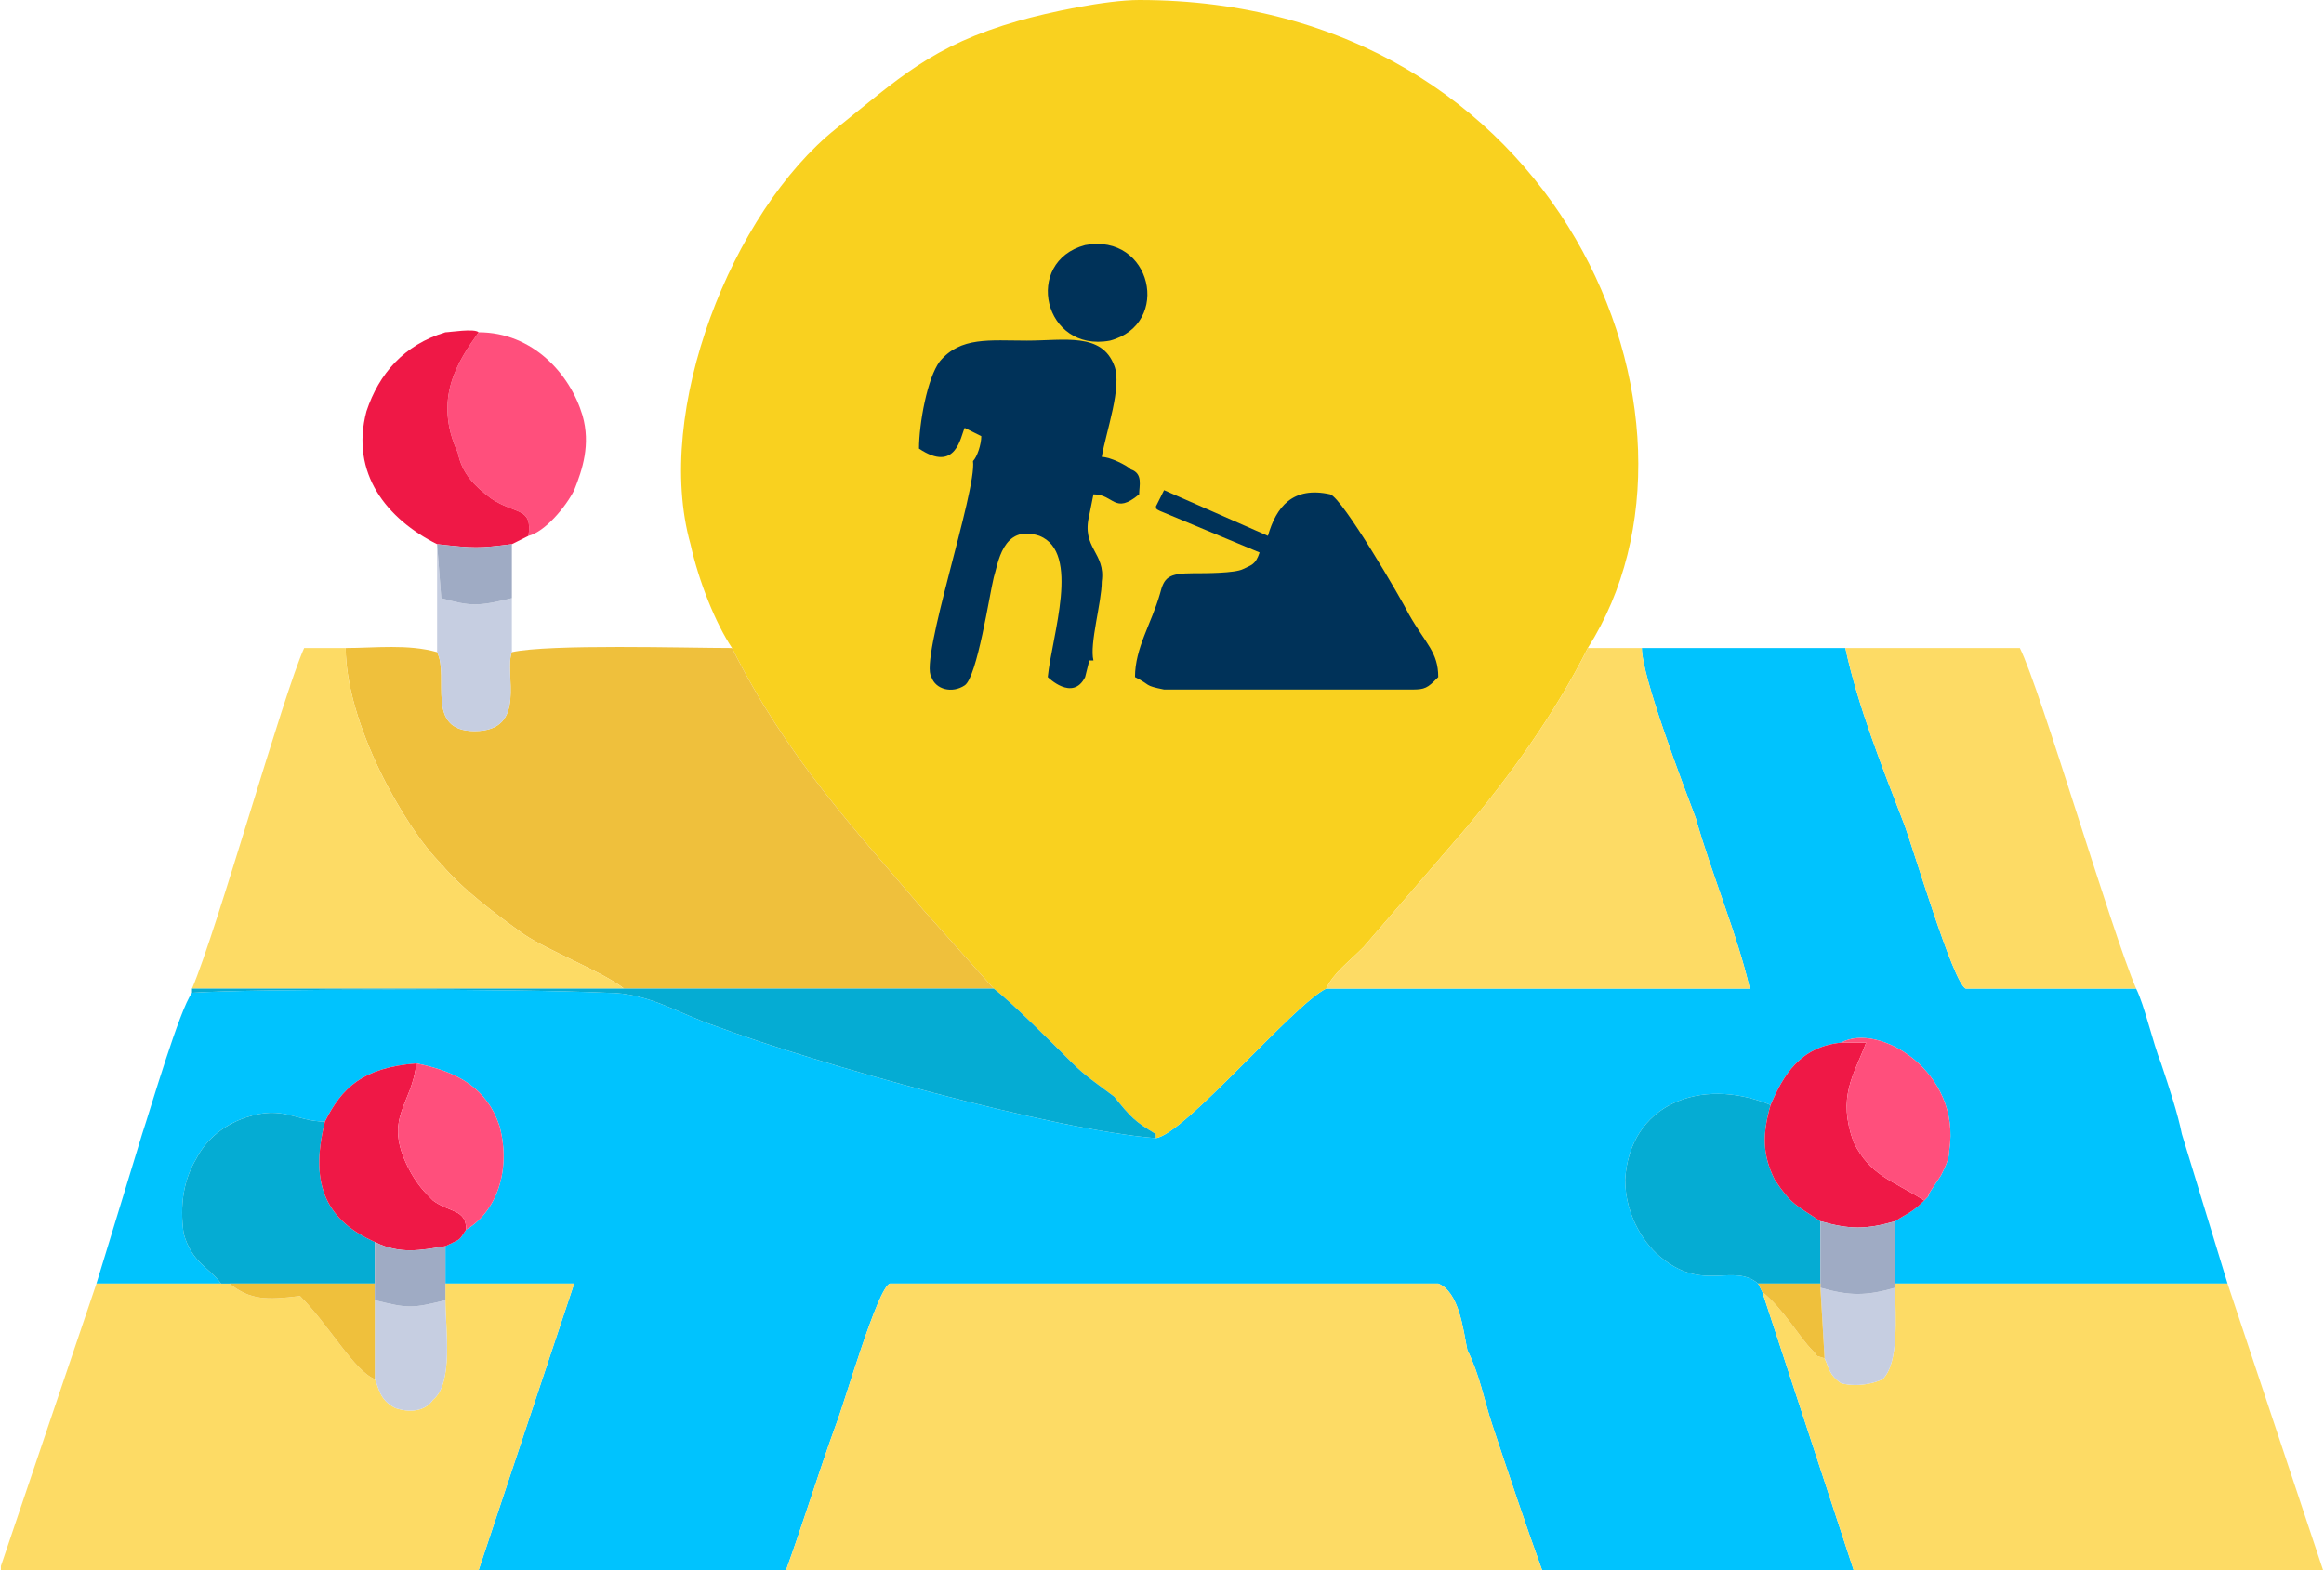
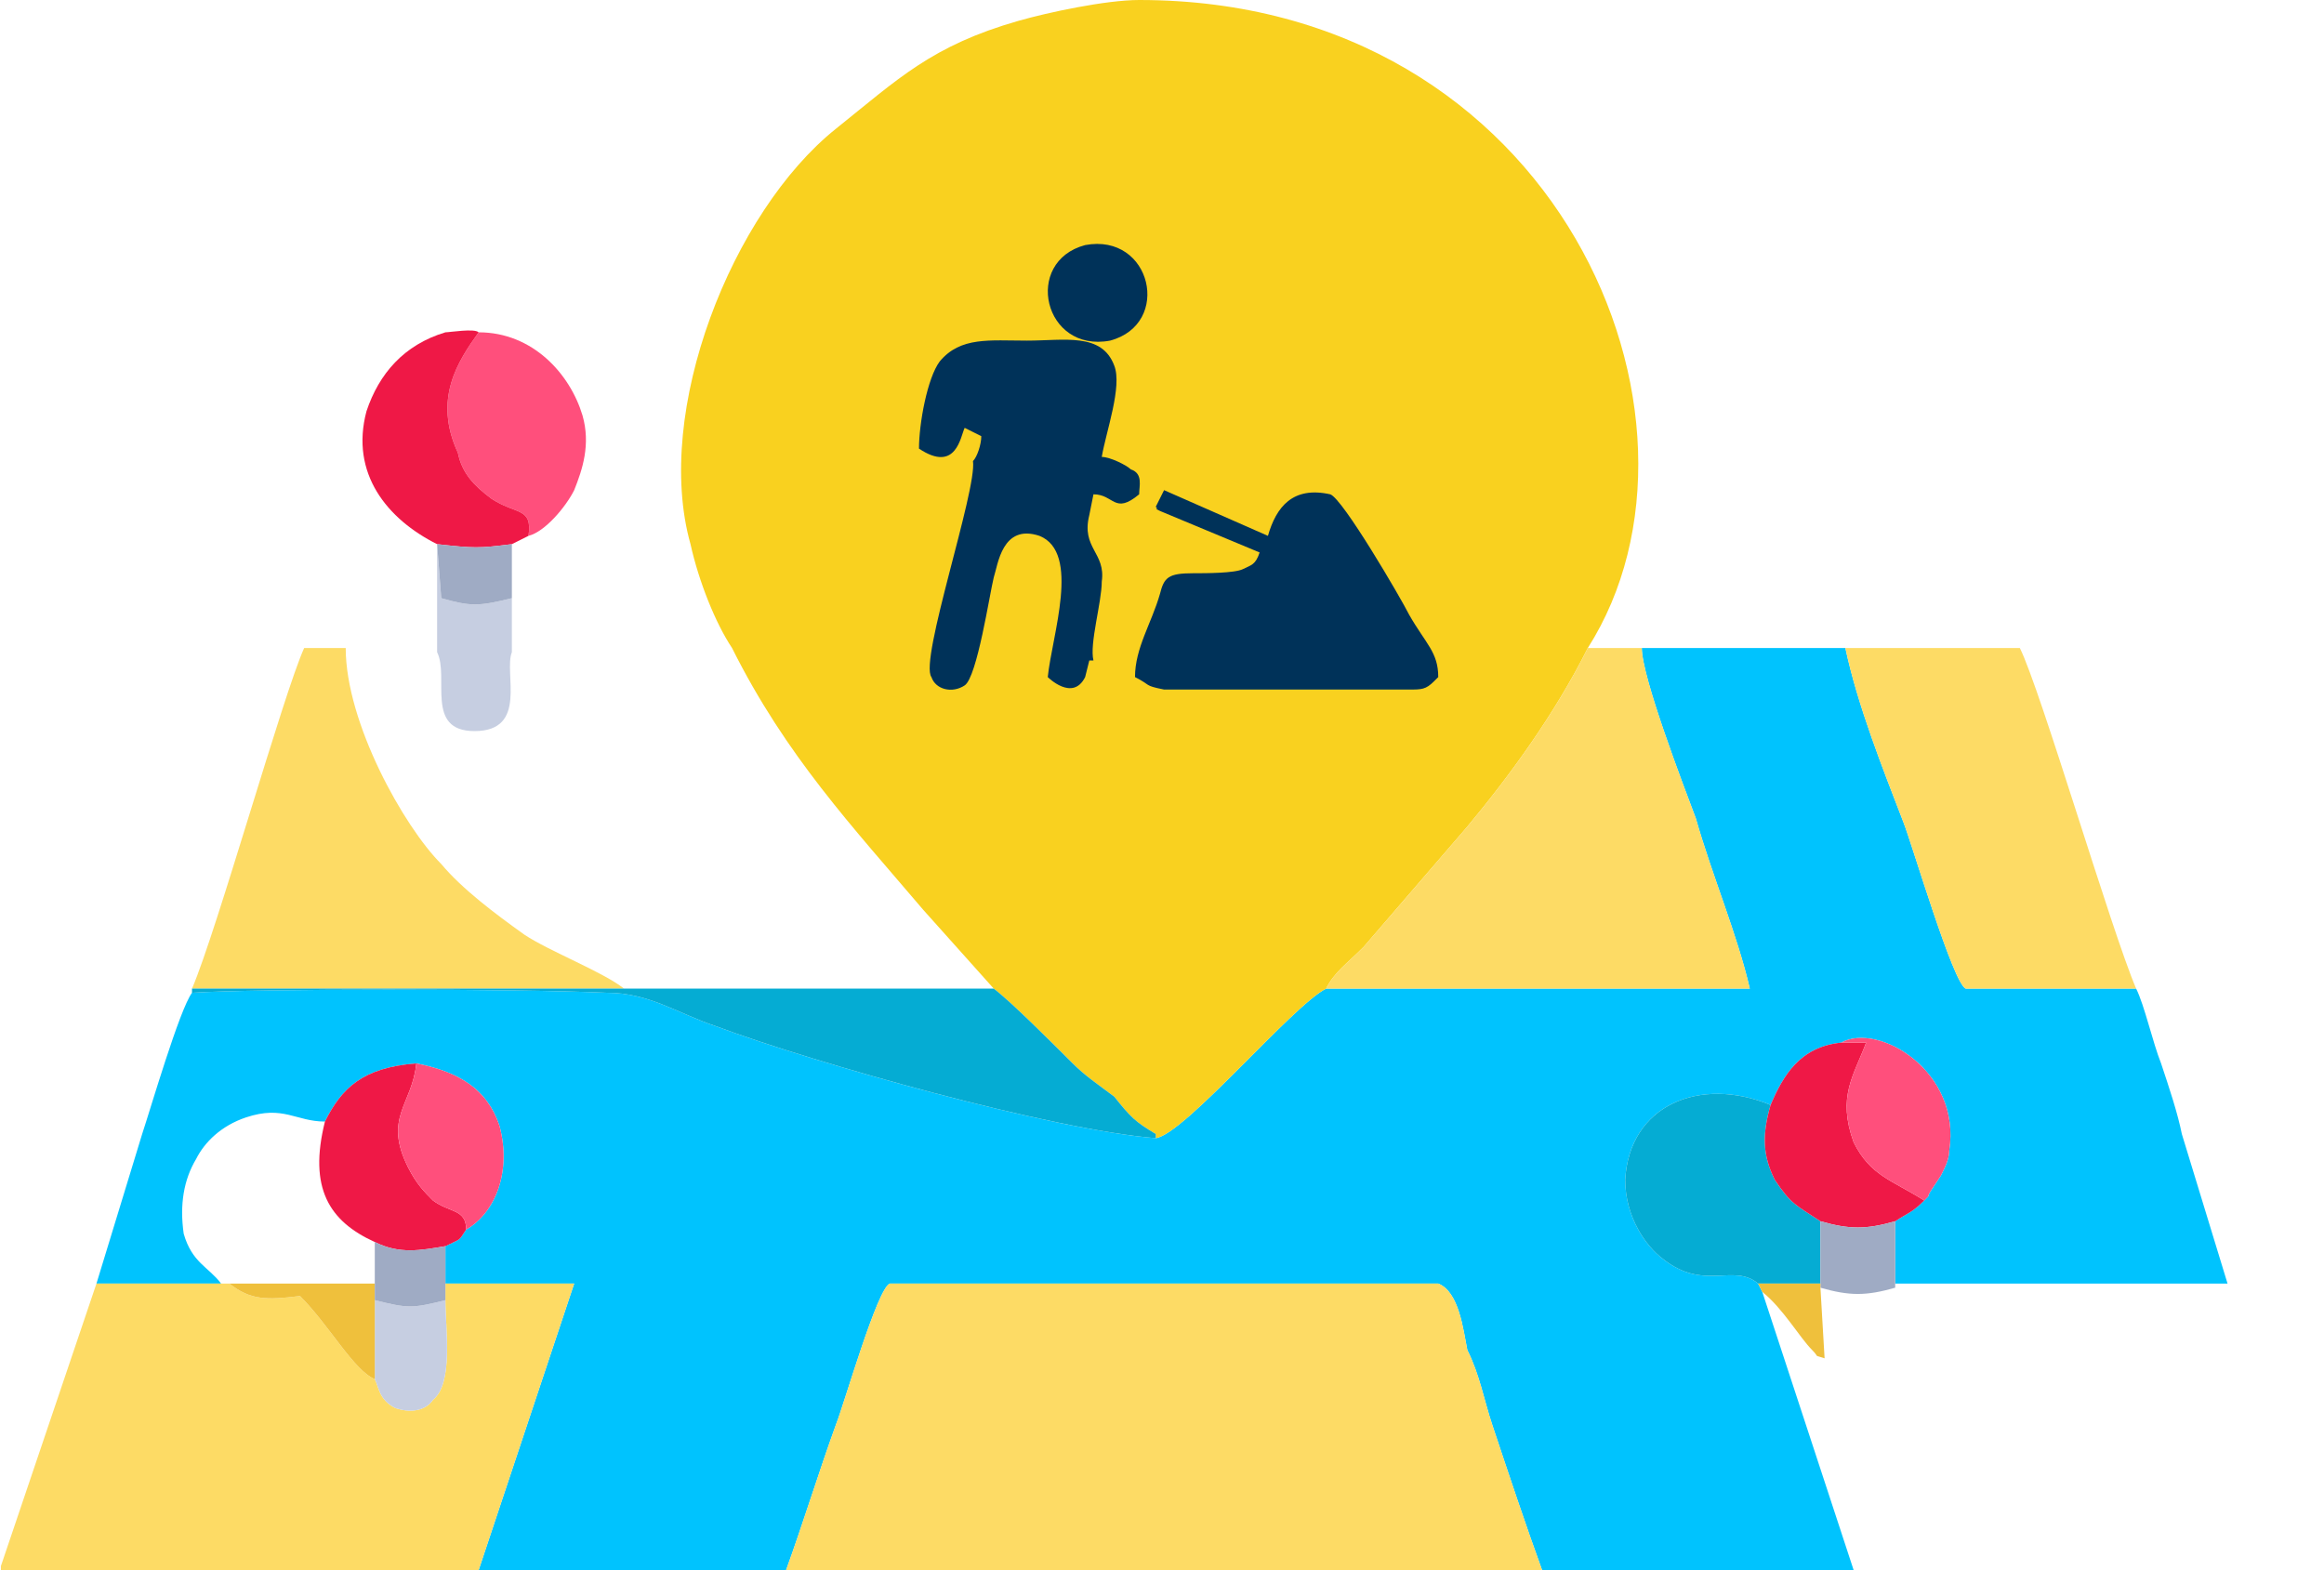
<svg xmlns="http://www.w3.org/2000/svg" xml:space="preserve" width="370px" height="250px" version="1.1" style="shape-rendering:geometricPrecision; text-rendering:geometricPrecision; image-rendering:optimizeQuality; fill-rule:evenodd; clip-rule:evenodd" viewBox="0 0 5.59 3.78">
  <defs>
    <style type="text/css">
   
    .fil9 {fill:#003259}
    .fil0 {fill:#00C3FE}
    .fil4 {fill:#05ACD3}
    .fil8 {fill:#9FABC4}
    .fil7 {fill:#C6CEE1}
    .fil6 {fill:#EF1846}
    .fil3 {fill:#EFC03C}
    .fil1 {fill:#F9D11F}
    .fil2 {fill:#FDDB65}
    .fil5 {fill:#FF4F7C}
   
  </style>
  </defs>
  <g id="Katman_x0020_1">
    <g id="_2374864348064">
      <path class="fil0" d="M3.19 2.38c-0.08,0.04 -0.34,0.35 -0.41,0.36 -0.25,-0.02 -0.82,-0.18 -1.06,-0.27 -0.09,-0.03 -0.16,-0.08 -0.26,-0.08 -0.22,-0.01 -0.85,-0.01 -1,0 -0.03,0.04 -0.1,0.28 -0.12,0.34l-0.11 0.36 0.3 0c-0.03,-0.04 -0.07,-0.05 -0.09,-0.12 -0.01,-0.07 0,-0.13 0.03,-0.18 0.02,-0.04 0.06,-0.08 0.12,-0.1 0.09,-0.03 0.12,0.01 0.19,0.01 0.04,-0.08 0.09,-0.13 0.22,-0.14 0.1,0.02 0.17,0.06 0.2,0.15 0.03,0.11 -0.01,0.21 -0.08,0.25 -0.02,0.03 -0.01,0.02 -0.05,0.04l0 0.09 0.31 0 -0.23 0.69 0.74 0c0.04,-0.11 0.08,-0.24 0.12,-0.35 0.02,-0.05 0.1,-0.33 0.13,-0.34l1.32 0c0.05,0.02 0.06,0.11 0.07,0.16 0.03,0.06 0.04,0.12 0.06,0.18 0.04,0.12 0.08,0.24 0.12,0.35l0.75 0 -0.22 -0.67 -0.01 -0.02c-0.06,-0.05 -0.13,0.02 -0.23,-0.06 -0.04,-0.03 -0.09,-0.1 -0.09,-0.19 0.01,-0.18 0.18,-0.25 0.35,-0.18 0.03,-0.07 0.07,-0.14 0.17,-0.15 0.09,-0.05 0.29,0.07 0.26,0.26 0,0.02 -0.01,0.04 -0.02,0.06 0,0 -0.02,0.03 -0.02,0.03 -0.02,0.03 0,0.01 -0.02,0.03 -0.03,0.03 -0.04,0.03 -0.07,0.05l0 0.15 0.8 0 -0.11 -0.36c-0.01,-0.05 -0.03,-0.11 -0.05,-0.17 -0.02,-0.05 -0.04,-0.14 -0.06,-0.18l-0.41 0c-0.03,-0.01 -0.13,-0.35 -0.15,-0.4 -0.05,-0.13 -0.11,-0.28 -0.14,-0.42l-0.49 0c0,0.07 0.1,0.33 0.13,0.41 0.04,0.14 0.1,0.28 0.13,0.41l-1.02 0z" />
      <path class="fil1" d="M1.76 1.56c0.13,0.26 0.29,0.43 0.46,0.63l0.17 0.19c0.04,0.03 0.14,0.13 0.19,0.18 0.03,0.03 0.06,0.05 0.1,0.08 0.04,0.05 0.05,0.06 0.1,0.09l0 0.01c0.07,-0.01 0.33,-0.32 0.41,-0.36 0.02,-0.04 0.05,-0.06 0.09,-0.1l0.25 -0.29c0.1,-0.12 0.21,-0.27 0.29,-0.43 0.35,-0.55 -0.07,-1.56 -1.08,-1.56 -0.08,0 -0.22,0.03 -0.29,0.05 -0.21,0.06 -0.29,0.14 -0.44,0.26 -0.25,0.2 -0.44,0.68 -0.35,1 0.02,0.09 0.06,0.19 0.1,0.25z" />
      <path class="fil2" d="M1.89 3.78l1.82 0c-0.04,-0.11 -0.08,-0.23 -0.12,-0.35 -0.02,-0.06 -0.03,-0.12 -0.06,-0.18 -0.01,-0.05 -0.02,-0.14 -0.07,-0.16l-1.32 0c-0.03,0.01 -0.11,0.29 -0.13,0.34 -0.04,0.11 -0.08,0.24 -0.12,0.35z" />
-       <path class="fil3" d="M1.5 2.38l0.89 0 -0.17 -0.19c-0.17,-0.2 -0.33,-0.37 -0.46,-0.63 -0.11,0 -0.44,-0.01 -0.53,0.01 -0.02,0.05 0.04,0.19 -0.09,0.19 -0.12,0 -0.06,-0.13 -0.09,-0.19 -0.07,-0.02 -0.15,-0.01 -0.22,-0.01 0,0.18 0.14,0.43 0.23,0.52 0.05,0.06 0.13,0.12 0.2,0.17 0.06,0.04 0.19,0.09 0.24,0.13z" />
-       <path class="fil2" d="M4.39 3.27c-0.03,-0.01 -0.01,0 -0.03,-0.02 -0.03,-0.03 -0.07,-0.1 -0.12,-0.14l0.22 0.67 1.13 0 -0.23 -0.69 -0.8 0 0 0.01c0,0.07 0.01,0.18 -0.03,0.22 -0.02,0.01 -0.06,0.02 -0.1,0.01 -0.03,-0.02 -0.03,-0.04 -0.04,-0.06z" />
      <path class="fil2" d="M1.15 3.78l0.23 -0.69 -0.31 0 0 0.04c0,0.07 0.02,0.2 -0.03,0.24 -0.02,0.03 -0.06,0.03 -0.09,0.02 -0.04,-0.02 -0.04,-0.05 -0.05,-0.07 -0.05,-0.02 -0.11,-0.13 -0.18,-0.2 -0.08,0.01 -0.12,0.01 -0.17,-0.03l-0.02 0 -0.3 0 -0.23 0.68 0 0.01 1.15 0z" />
      <path class="fil2" d="M3.19 2.38l1.02 0c-0.03,-0.13 -0.09,-0.27 -0.13,-0.41 -0.03,-0.08 -0.13,-0.34 -0.13,-0.41l-0.13 0c-0.08,0.16 -0.19,0.31 -0.29,0.43l-0.25 0.29c-0.04,0.04 -0.07,0.06 -0.09,0.1z" />
      <path class="fil2" d="M0.46 2.38l1.04 0c-0.05,-0.04 -0.18,-0.09 -0.24,-0.13 -0.07,-0.05 -0.15,-0.11 -0.2,-0.17 -0.09,-0.09 -0.23,-0.34 -0.23,-0.52l-0.1 0c-0.05,0.11 -0.21,0.68 -0.27,0.82z" />
      <path class="fil2" d="M5.14 2.38c-0.06,-0.14 -0.23,-0.72 -0.28,-0.82l-0.42 0c0.03,0.14 0.09,0.29 0.14,0.42 0.02,0.05 0.12,0.39 0.15,0.4l0.41 0z" />
      <path class="fil4" d="M2.78 2.74l0 -0.01c-0.05,-0.03 -0.06,-0.04 -0.1,-0.09 -0.04,-0.03 -0.07,-0.05 -0.1,-0.08 -0.05,-0.05 -0.15,-0.15 -0.19,-0.18l-0.89 0 -1.04 0 0 0.01c0.15,-0.01 0.78,-0.01 1,0 0.1,0 0.17,0.05 0.26,0.08 0.24,0.09 0.81,0.25 1.06,0.27z" />
      <path class="fil4" d="M4.23 3.09l0.15 0 0 -0.15c-0.06,-0.04 -0.07,-0.04 -0.11,-0.1 -0.03,-0.06 -0.03,-0.11 -0.01,-0.18 -0.17,-0.07 -0.34,0 -0.35,0.18 0,0.09 0.05,0.16 0.09,0.19 0.1,0.08 0.17,0.01 0.23,0.06z" />
-       <path class="fil4" d="M0.53 3.09l0.02 0 0.35 0 0 -0.1c-0.11,-0.05 -0.16,-0.13 -0.12,-0.29 -0.07,0 -0.1,-0.04 -0.19,-0.01 -0.06,0.02 -0.1,0.06 -0.12,0.1 -0.03,0.05 -0.04,0.11 -0.03,0.18 0.02,0.07 0.06,0.08 0.09,0.12z" />
      <path class="fil5" d="M1.27 1.29c0.04,-0.01 0.09,-0.07 0.11,-0.11 0.02,-0.05 0.04,-0.11 0.02,-0.18 -0.03,-0.1 -0.12,-0.2 -0.25,-0.2 -0.05,0.07 -0.11,0.16 -0.05,0.29 0.01,0.05 0.04,0.08 0.08,0.11 0.06,0.04 0.1,0.02 0.09,0.09z" />
      <path class="fil6" d="M1.05 1.31l0 0c0.09,0.01 0.1,0.01 0.18,0l0 0 0.04 -0.02c0.01,-0.07 -0.03,-0.05 -0.09,-0.09 -0.04,-0.03 -0.07,-0.06 -0.08,-0.11 -0.06,-0.13 0,-0.22 0.05,-0.29 -0.01,-0.01 -0.07,0 -0.08,0 -0.1,0.03 -0.16,0.1 -0.19,0.19 -0.04,0.15 0.05,0.26 0.17,0.32z" />
      <path class="fil6" d="M4.26 2.66c-0.02,0.07 -0.02,0.12 0.01,0.18 0.04,0.06 0.05,0.06 0.11,0.1 0.07,0.02 0.11,0.02 0.18,0 0.03,-0.02 0.04,-0.02 0.07,-0.05 -0.08,-0.05 -0.13,-0.06 -0.17,-0.14 -0.04,-0.11 0,-0.16 0.03,-0.24l-0.06 0c-0.1,0.01 -0.14,0.08 -0.17,0.15z" />
      <path class="fil6" d="M0.78 2.7c-0.04,0.16 0.01,0.24 0.12,0.29 0.06,0.03 0.11,0.02 0.17,0.01 0.04,-0.02 0.03,-0.01 0.05,-0.04 0,-0.05 -0.04,-0.04 -0.08,-0.07 -0.02,-0.02 -0.04,-0.04 -0.06,-0.08 -0.06,-0.12 0.01,-0.15 0.02,-0.25 -0.13,0.01 -0.18,0.06 -0.22,0.14z" />
      <path class="fil5" d="M1.12 2.96c0.07,-0.04 0.11,-0.14 0.08,-0.25 -0.03,-0.09 -0.1,-0.13 -0.2,-0.15 -0.01,0.1 -0.08,0.13 -0.02,0.25 0.02,0.04 0.04,0.06 0.06,0.08 0.04,0.03 0.08,0.02 0.08,0.07z" />
      <path class="fil5" d="M4.63 2.89c0.02,-0.02 0,0 0.02,-0.03 0,0 0.02,-0.03 0.02,-0.03 0.01,-0.02 0.02,-0.04 0.02,-0.06 0.03,-0.19 -0.17,-0.31 -0.26,-0.26l0.06 0c-0.03,0.08 -0.07,0.13 -0.03,0.24 0.04,0.08 0.09,0.09 0.17,0.14z" />
      <path class="fil7" d="M1.05 1.57c0.03,0.06 -0.03,0.19 0.09,0.19 0.13,0 0.07,-0.14 0.09,-0.19l0 -0.26 0 0 0 0.13c-0.08,0.02 -0.1,0.02 -0.17,0l-0.01 -0.13 0 0 0 0.26z" />
      <path class="fil7" d="M0.9 3.32c0.01,0.02 0.01,0.05 0.05,0.07 0.03,0.01 0.07,0.01 0.09,-0.02 0.05,-0.04 0.03,-0.17 0.03,-0.24 -0.08,0.02 -0.09,0.02 -0.17,0l0 -0.04 0 0.23z" />
-       <path class="fil7" d="M4.39 3.27c0.01,0.02 0.01,0.04 0.04,0.06 0.04,0.01 0.08,0 0.1,-0.01 0.04,-0.04 0.03,-0.15 0.03,-0.22 -0.07,0.02 -0.11,0.02 -0.18,0l0.01 0.17z" />
      <path class="fil8" d="M4.38 3.09l0 0.01c0.07,0.02 0.11,0.02 0.18,0l0 -0.01 0 -0.15c-0.07,0.02 -0.11,0.02 -0.18,0l0 0.15z" />
      <path class="fil3" d="M0.9 3.32l0 -0.23 -0.35 0c0.05,0.04 0.09,0.04 0.17,0.03 0.07,0.07 0.13,0.18 0.18,0.2z" />
      <path class="fil8" d="M0.9 3.09l0 0.04c0.08,0.02 0.09,0.02 0.17,0l0 -0.04 0 -0.09c-0.06,0.01 -0.11,0.02 -0.17,-0.01l0 0.1z" />
      <path class="fil8" d="M1.23 1.31c-0.08,0.01 -0.09,0.01 -0.18,0l0.01 0.13c0.07,0.02 0.09,0.02 0.17,0l0 -0.13z" />
      <path class="fil3" d="M4.24 3.11c0.05,0.04 0.09,0.11 0.12,0.14 0.02,0.02 0,0.01 0.03,0.02l-0.01 -0.17 0 -0.01 -0.15 0 0.01 0.02z" />
      <g>
        <path class="fil9" d="M2.21 1.08c0.09,0.06 0.1,-0.03 0.11,-0.05l0.04 0.02c0,0.02 -0.01,0.05 -0.02,0.06 0.01,0.07 -0.13,0.48 -0.1,0.52 0.01,0.03 0.05,0.04 0.08,0.02 0.03,-0.02 0.06,-0.22 0.07,-0.26 0.01,-0.03 0.02,-0.13 0.11,-0.1 0.1,0.04 0.03,0.24 0.02,0.34 0,0 0.06,0.06 0.09,0l0.01 -0.04c0.01,0 0.01,0 0.01,0 -0.01,-0.04 0.02,-0.14 0.02,-0.19 0.01,-0.07 -0.05,-0.08 -0.03,-0.16l0.01 -0.05c0.05,0 0.05,0.05 0.11,0 0,-0.02 0.01,-0.05 -0.02,-0.06 -0.01,-0.01 -0.05,-0.03 -0.07,-0.03 0.01,-0.06 0.05,-0.17 0.03,-0.22 -0.03,-0.08 -0.12,-0.06 -0.21,-0.06 -0.09,0 -0.16,-0.01 -0.21,0.05 -0.03,0.04 -0.05,0.15 -0.05,0.21z" />
        <path class="fil9" d="M2.79 1.23l0.24 0.1c-0.01,0.03 -0.02,0.03 -0.04,0.04 -0.02,0.01 -0.09,0.01 -0.12,0.01 -0.06,0 -0.07,0.01 -0.08,0.05 -0.02,0.07 -0.06,0.13 -0.06,0.2 0.04,0.02 0.02,0.02 0.07,0.03l0.59 0c0.03,0 0.04,0 0.06,-0.02l0.01 -0.01c0,-0.06 -0.03,-0.08 -0.07,-0.15 -0.02,-0.04 -0.16,-0.28 -0.19,-0.29 -0.09,-0.02 -0.13,0.03 -0.15,0.1l-0.25 -0.11 -0.02 0.04c0.01,0.01 -0.01,0 0.01,0.01z" />
        <path class="fil9" d="M2.61 0.59c-0.15,0.04 -0.1,0.26 0.06,0.23 0.15,-0.04 0.1,-0.26 -0.06,-0.23z" />
      </g>
    </g>
  </g>
</svg>